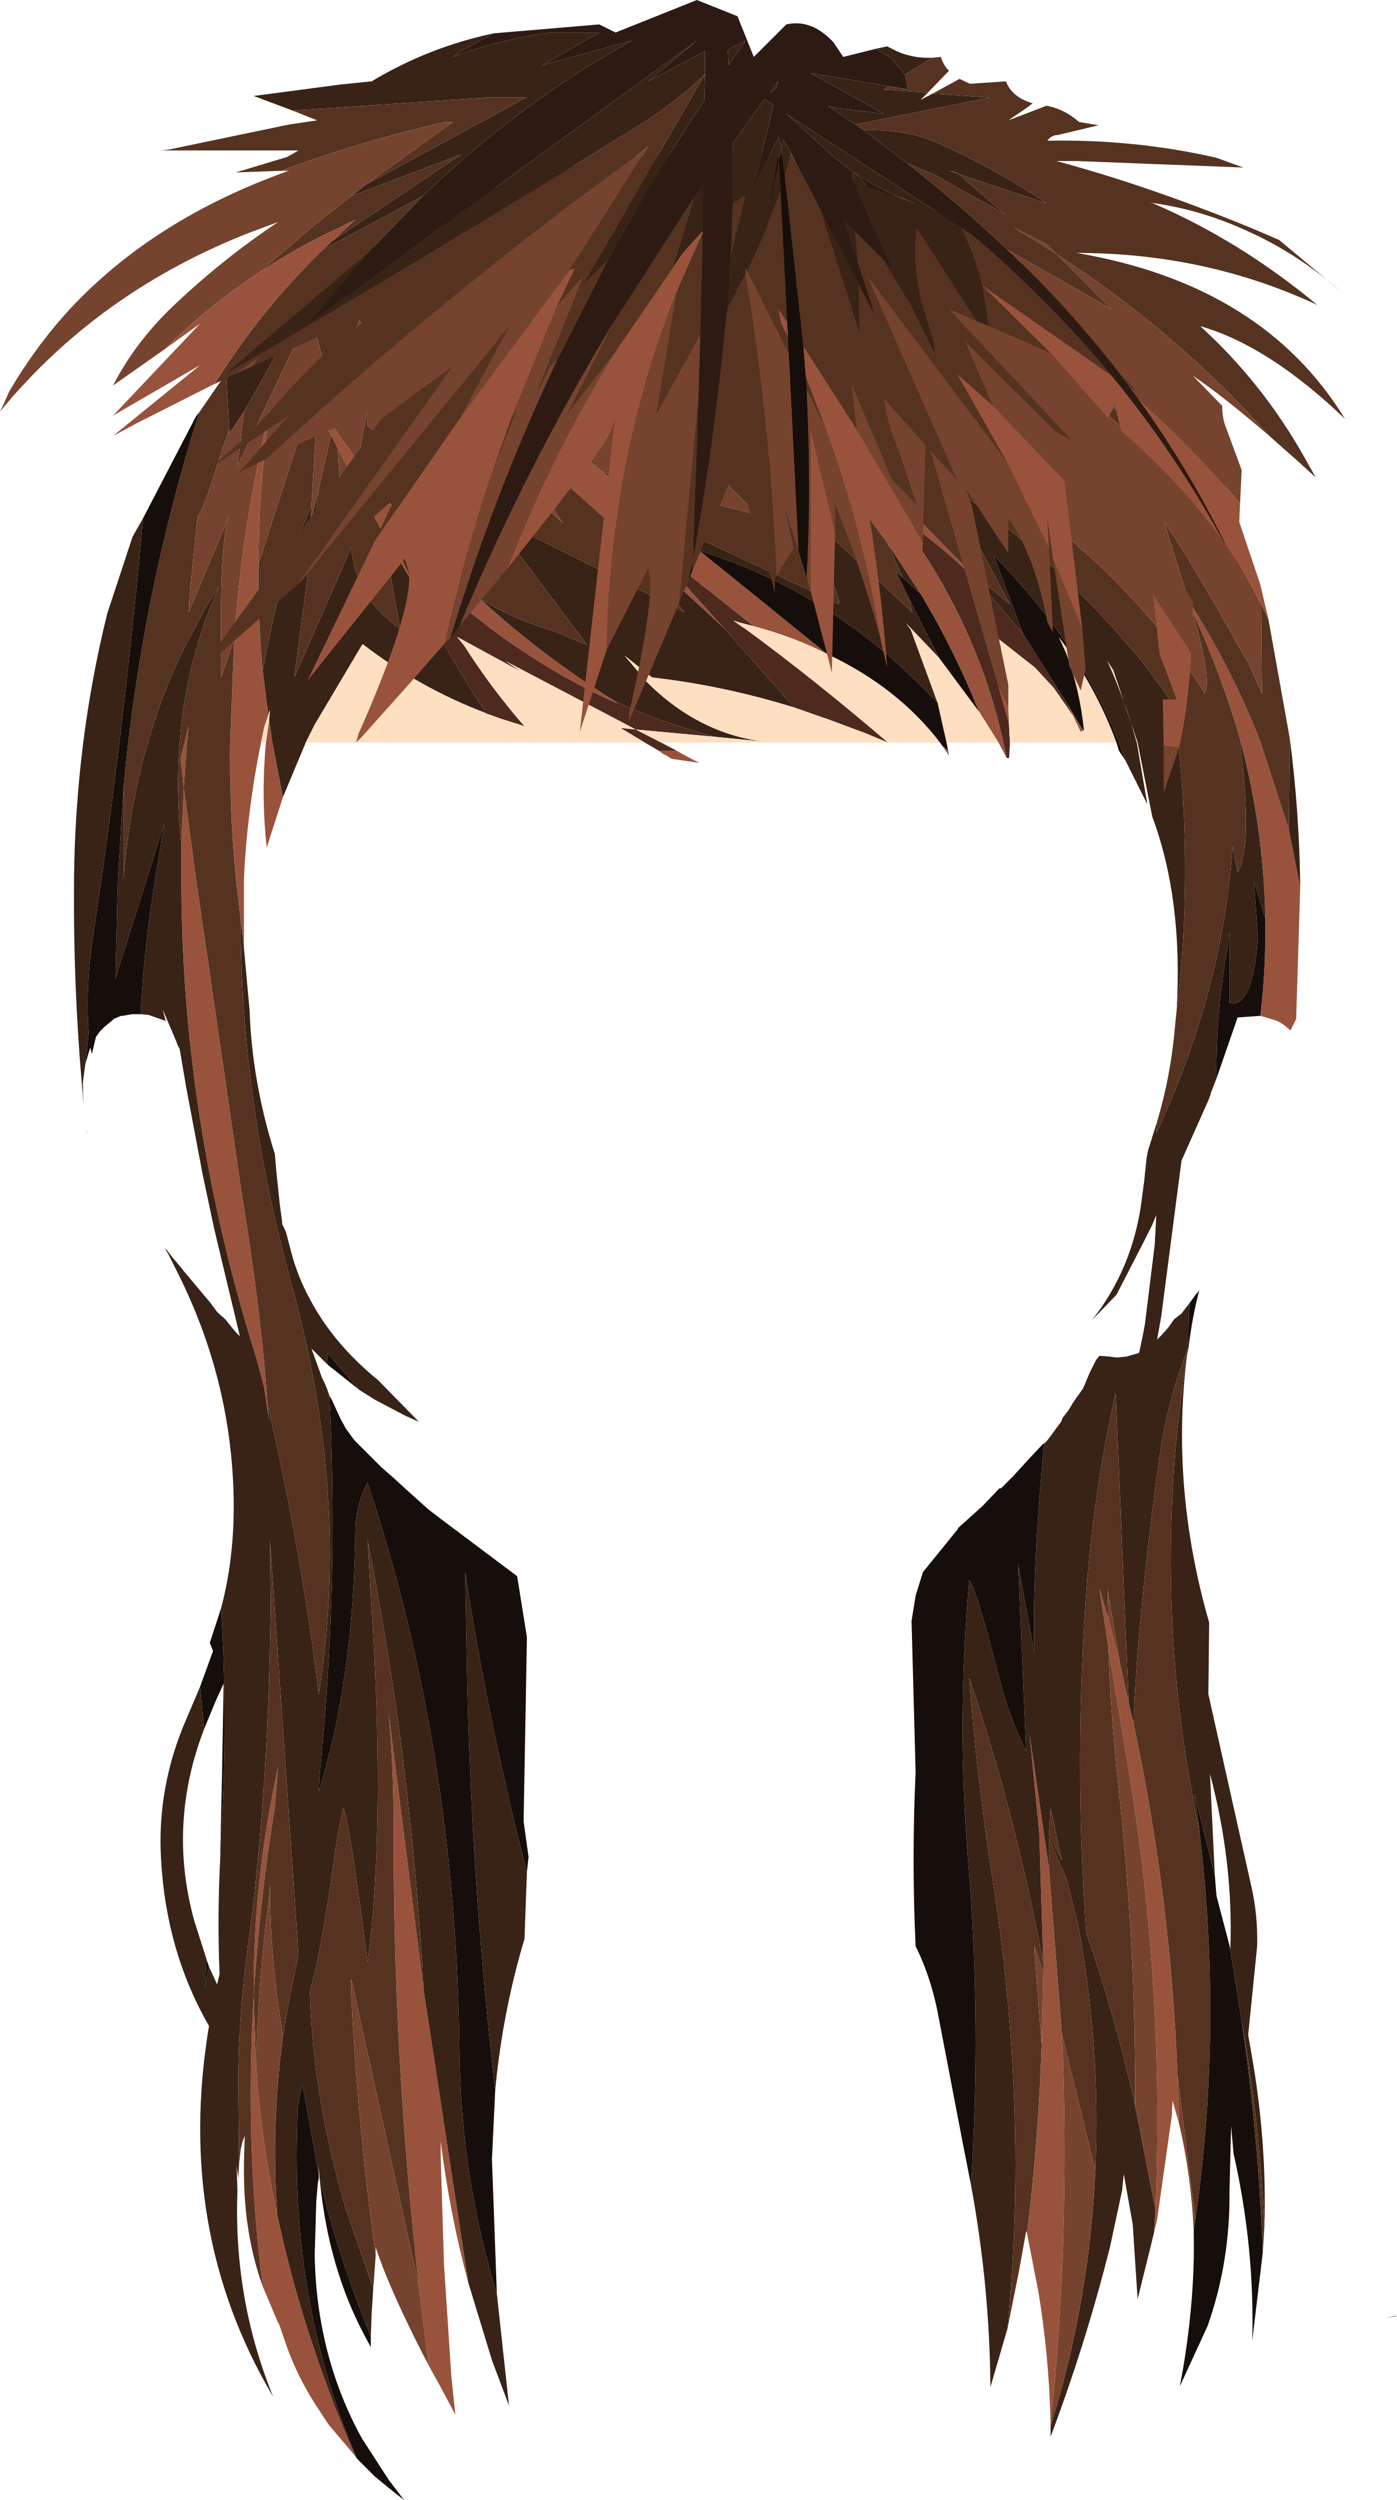
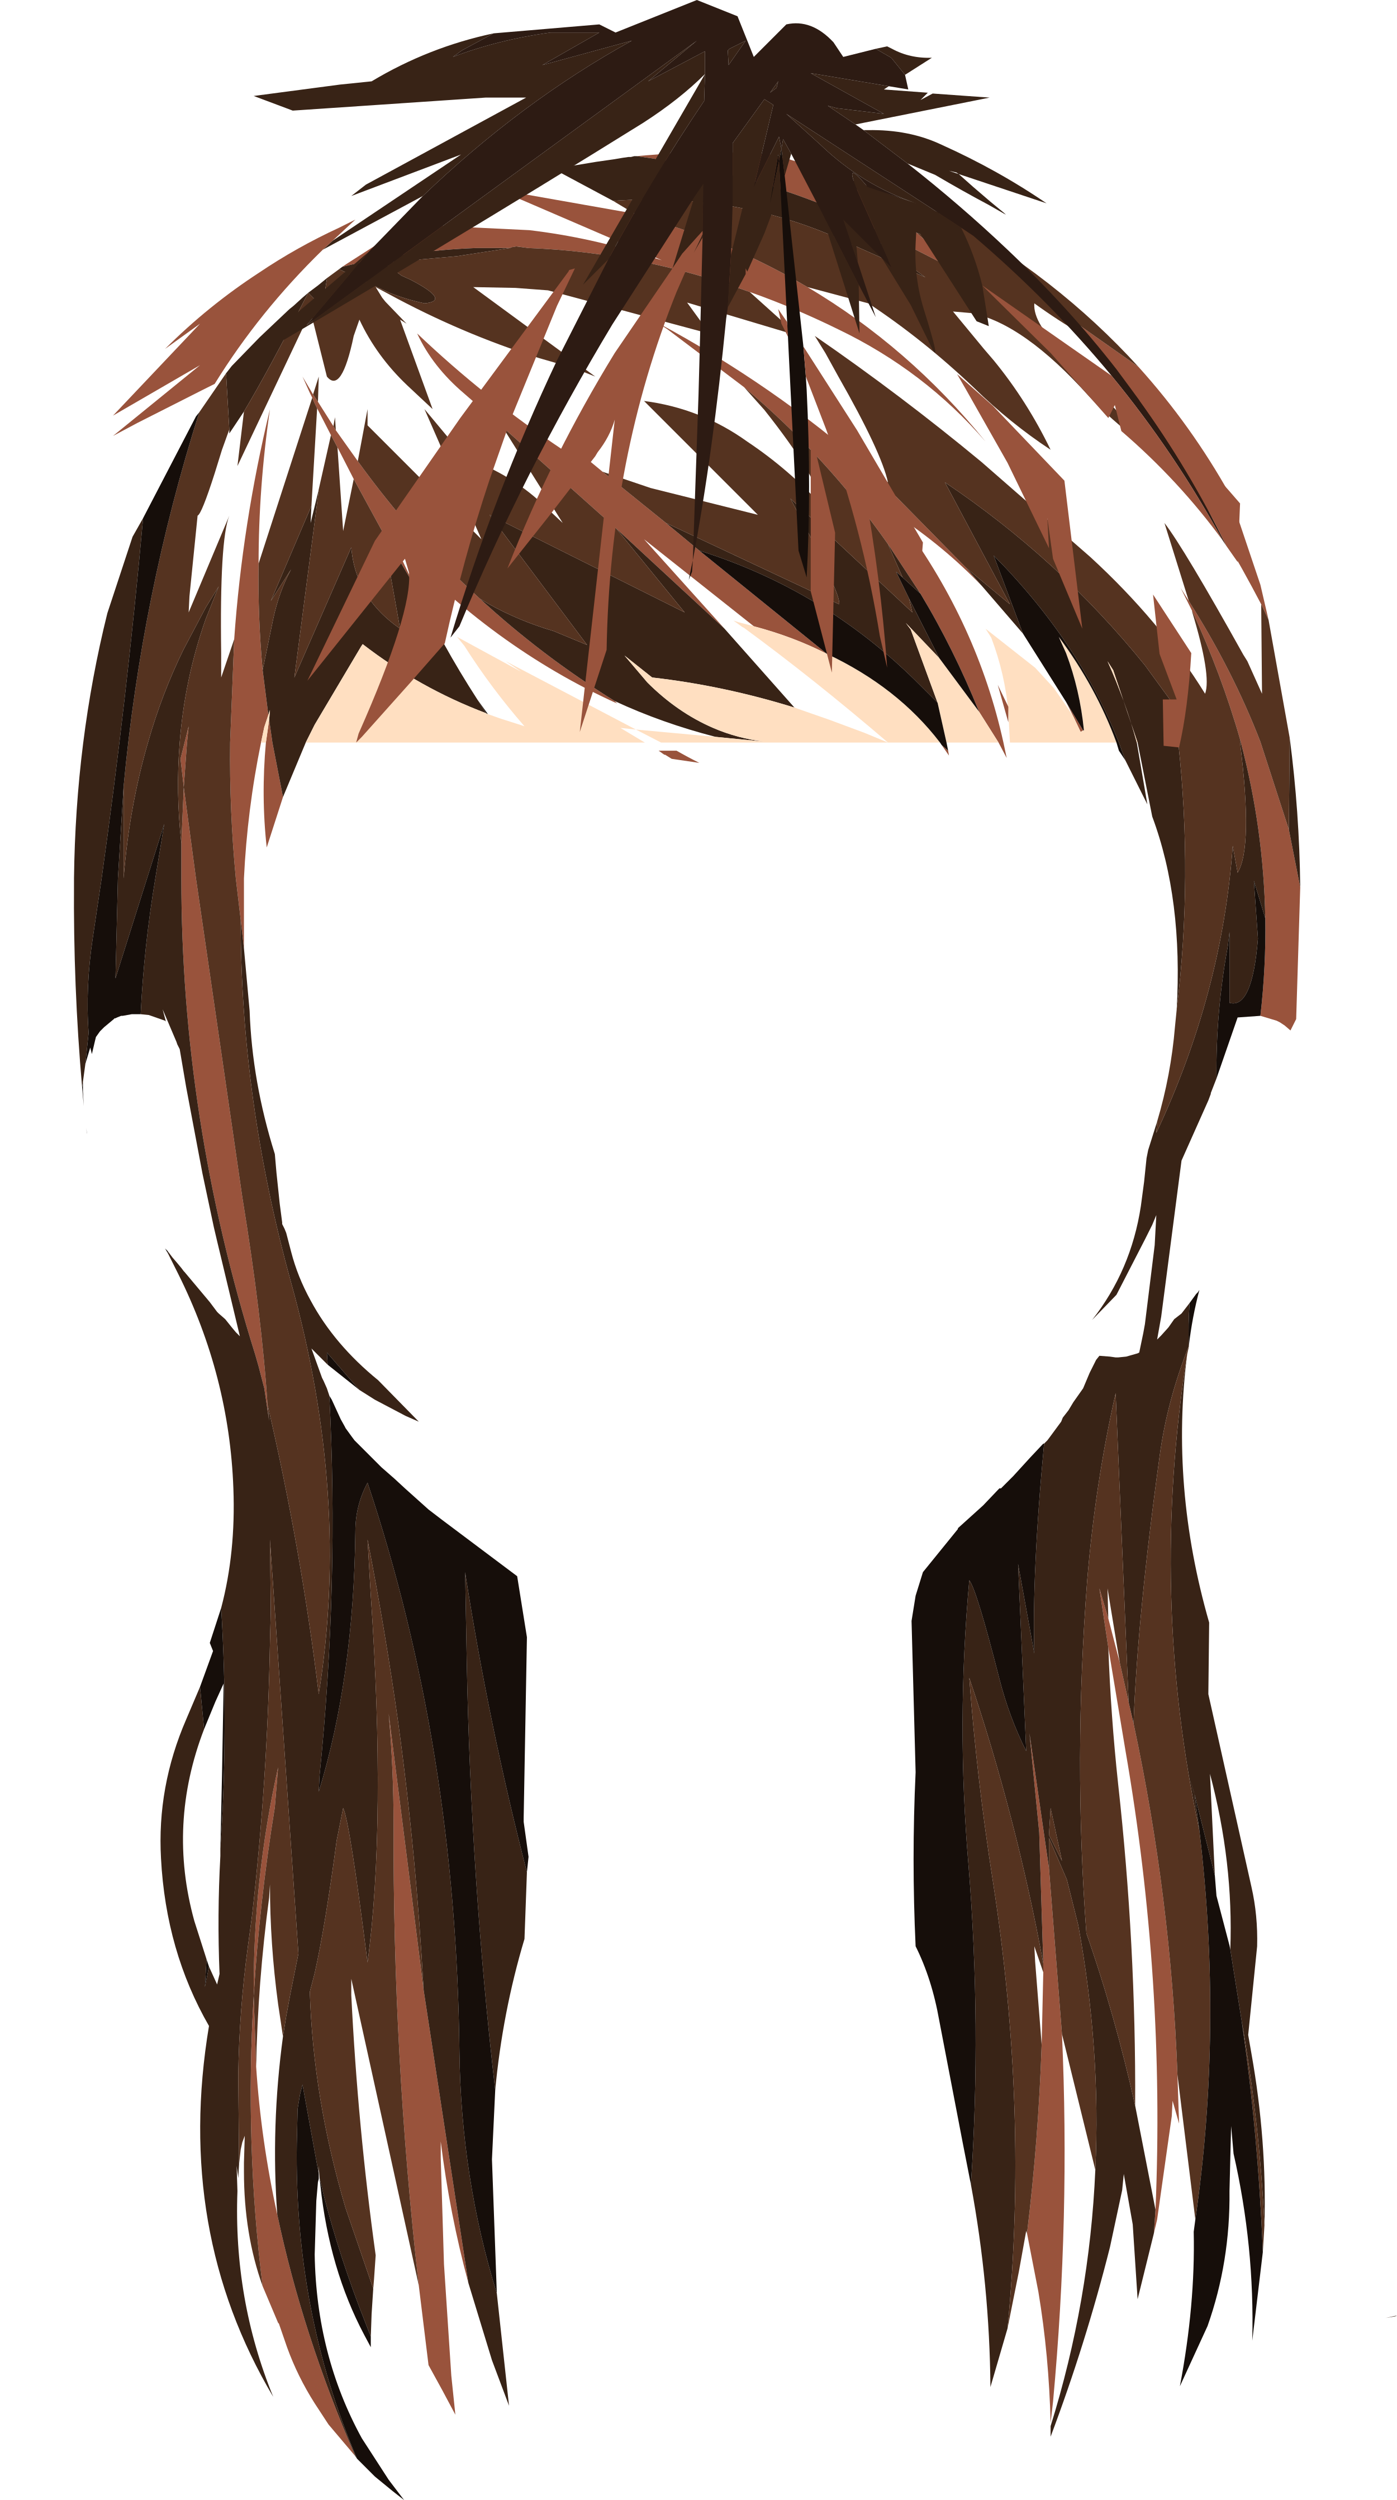
<svg xmlns="http://www.w3.org/2000/svg" height="153.7px" width="85.9px">
  <g transform="matrix(1.0, 0.0, 0.0, 1.0, 42.95, 76.85)">
    <path d="M-3.8 -67.25 L-3.25 -67.3 -1.25 -67.45 -0.95 -67.45 0.0 -67.5 0.75 -67.5 1.25 -67.5 1.3 -67.5 2.85 -67.45 2.95 -67.45 4.6 -67.35 7.9 -66.35 Q10.75 -64.65 13.4 -62.55 L16.65 -59.7 15.7 -60.3 9.25 -63.6 Q2.9 -66.35 -3.8 -67.25 M27.05 -54.3 Q30.3 -50.7 32.7 -46.4 L34.55 -40.9 35.05 -38.75 34.6 -39.7 Q30.05 -48.4 23.65 -56.2 L23.65 -56.25 22.15 -57.75 27.05 -54.3 M37.0 -22.3 L36.75 -14.2 36.4 -13.5 36.05 -13.8 35.75 -14.0 35.55 -14.1 34.55 -14.4 Q34.9 -17.45 34.85 -20.4 34.75 -25.9 33.35 -31.2 L33.3 -31.4 Q32.15 -35.4 30.35 -39.3 L30.15 -39.7 29.65 -40.7 30.15 -39.9 Q32.85 -35.65 34.55 -31.25 L36.3 -25.85 37.0 -22.3 M29.55 53.7 L29.15 52.3 29.1 53.25 28.2 59.6 28.0 60.45 28.1 59.0 Q28.7 44.85 26.25 30.75 L25.2 24.45 24.65 20.8 25.2 22.65 25.9 25.35 26.45 27.8 26.75 29.1 Q29.05 39.85 29.45 50.7 L29.55 53.7 M21.65 72.1 Q21.55 67.95 20.9 64.05 L20.2 60.45 Q20.9 54.7 21.1 48.85 L21.2 44.4 21.2 43.85 20.95 35.8 20.35 29.7 21.55 38.0 22.35 48.2 Q22.85 59.45 21.8 70.8 L21.65 72.1 M18.95 -30.25 L18.45 -31.2 17.25 -33.1 Q15.7 -36.95 13.65 -40.35 L11.65 -43.4 Q7.9 -48.75 2.8 -53.05 L-1.9 -56.6 -2.5 -57.0 Q4.65 -53.15 10.5 -48.0 L16.45 -41.95 17.45 -40.8 Q15.1 -43.25 12.15 -45.2 L12.6 -44.65 Q17.15 -38.45 18.75 -31.2 L18.95 -30.25 M15.35 -30.7 L15.4 -30.4 14.95 -31.05 15.35 -30.7 M-1.35 -30.7 Q-0.65 -30.3 0.05 -29.95 L-1.65 -30.2 -2.05 -30.45 -2.1 -30.45 -2.45 -30.7 -1.35 -30.7 M-25.55 -27.85 L-26.55 -24.75 Q-26.9 -27.9 -26.6 -31.2 L-26.4 -32.6 -26.2 -31.2 -25.55 -27.85 M-26.9 -31.2 Q-27.75 -27.05 -27.95 -22.85 L-27.95 -18.55 -28.15 -20.3 -28.45 -22.85 Q-28.85 -27.05 -28.8 -31.2 L-28.55 -37.55 Q-28.05 -44.65 -26.35 -51.7 -27.05 -46.9 -27.05 -42.2 -27.1 -38.9 -26.8 -35.65 L-26.45 -32.9 -26.7 -32.15 -26.9 -31.2 M-14.15 63.5 Q-15.3 59.25 -15.85 54.8 L-15.85 55.8 -15.65 62.35 -15.2 69.2 -14.95 71.6 -15.75 70.1 -16.6 68.55 -17.2 63.65 Q-18.8 49.5 -18.75 35.3 -18.75 31.9 -19.05 28.5 L-16.9 45.5 -14.15 63.5 M-21.1 74.15 L-22.75 72.2 -23.6 70.9 Q-24.65 69.25 -25.3 67.45 L-25.8 66.0 -25.85 65.95 -26.8 63.7 Q-27.9 54.95 -27.35 45.85 -27.4 38.75 -25.85 31.8 L-26.05 34.25 Q-27.0 40.1 -27.35 45.85 L-27.2 50.2 Q-26.9 54.75 -25.9 59.3 -24.35 66.65 -21.1 74.15 M-21.9 -60.45 L-21.6 -60.65 -18.95 -62.35 -18.75 -62.45 -18.7 -62.5 -17.95 -62.9 -17.7 -63.05 -10.4 -62.7 Q-6.6 -62.25 -2.9 -61.05 L-2.25 -60.85 -12.35 -65.2 -3.85 -63.7 -0.85 -62.7 Q3.15 -61.3 6.7 -59.2 12.95 -55.5 17.65 -49.7 13.9 -54.05 8.6 -56.6 5.85 -57.95 3.15 -58.9 -3.65 -61.35 -10.45 -61.6 L-11.2 -61.7 -11.5 -61.65 -11.6 -61.6 -13.7 -61.6 Q-17.8 -61.45 -21.9 -60.45 M-23.75 -52.4 L-23.9 -52.7 -24.35 -53.7 -23.7 -52.6 -23.6 -52.45 -23.4 -52.15 -22.45 -50.65 -22.3 -50.4 -20.95 -48.5 Q-17.6 -43.85 -13.45 -40.05 -9.65 -36.55 -5.15 -33.75 L-5.0 -33.6 Q-12.65 -37.05 -18.85 -43.7 L-18.35 -42.7 -17.5 -40.9 -19.4 -44.1 -21.2 -47.4 -22.2 -49.35 -22.6 -50.1 -23.45 -51.75 -23.6 -52.05 -23.75 -52.4 M-12.05 -50.6 L-14.4 -52.65 Q-16.35 -54.3 -17.3 -56.35 -13.15 -52.4 -8.35 -49.2 L-8.2 -49.75 -5.9 -47.85 -2.0 -44.7 0.05 -43.0 7.9 -36.65 Q5.85 -37.7 3.4 -38.35 L-3.35 -43.7 1.6 -38.2 -5.05 -44.35 -12.05 -50.6 M22.6 -33.7 L23.65 -31.95 23.5 -31.85 23.05 -32.8 22.6 -33.7 M-31.8 -25.0 L-31.65 -28.45 -31.85 -30.2 -31.35 -32.2 -31.45 -31.2 -31.65 -28.45 -30.9 -22.85 -28.05 -3.25 Q-26.85 4.1 -26.5 9.5 L-26.4 10.5 -26.7 8.5 -27.05 7.15 -27.15 6.8 -27.25 6.45 Q-31.8 -8.05 -31.8 -22.85 L-31.8 -25.0" fill="#99533c" fill-rule="evenodd" stroke="none" />
    <path d="M-3.8 -67.25 Q2.9 -66.35 9.25 -63.6 L10.0 -62.9 10.65 -62.35 12.45 -60.9 13.95 -59.8 9.25 -61.9 Q6.6 -63.15 3.85 -63.8 -0.6 -64.85 -5.25 -64.5 L-8.8 -66.4 -7.8 -66.65 -6.3 -66.9 -5.25 -67.05 -4.65 -67.15 -4.3 -67.2 -4.15 -67.2 -3.95 -67.25 -3.8 -67.25 M13.4 -62.55 Q10.75 -64.65 7.9 -66.35 L14.75 -63.8 15.0 -63.7 12.65 -63.7 16.65 -61.2 13.4 -62.55 M36.35 -31.5 Q36.95 -26.95 37.0 -22.3 L36.3 -25.85 36.35 -31.5 M31.85 -10.55 L31.5 -9.65 31.5 -9.6 31.35 -9.2 29.7 -5.5 28.45 4.1 28.2 5.5 28.3 5.4 28.4 5.3 28.45 5.25 28.9 4.75 29.25 4.25 29.7 3.9 30.2 3.25 Q30.1 4.55 30.15 5.9 28.8 9.3 28.35 12.7 27.0 22.45 26.75 29.1 L26.45 27.8 25.65 8.8 Q24.4 14.3 23.9 20.3 23.05 31.3 23.85 42.0 25.6 47.0 26.85 52.6 L28.1 59.0 28.0 60.45 27.0 64.5 26.7 59.9 26.15 56.8 26.05 57.8 25.3 61.3 Q23.8 67.25 21.65 72.95 L21.65 72.3 Q24.05 64.6 24.4 56.55 24.75 49.15 23.35 41.5 L22.65 38.7 21.55 36.15 21.55 38.0 20.35 29.7 20.95 35.8 21.2 43.85 Q19.55 34.9 16.65 26.3 17.1 32.4 18.1 38.8 20.3 52.9 19.0 66.3 L17.95 69.9 Q17.9 63.65 16.75 57.45 17.4 47.65 16.6 37.8 15.85 29.05 16.65 20.3 17.1 20.85 18.5 26.35 19.1 28.7 20.15 30.8 L19.65 19.3 20.65 24.8 Q20.5 19.85 21.25 11.9 L21.45 11.7 21.6 11.5 22.3 10.55 22.4 10.3 22.75 9.85 23.05 9.35 23.65 8.5 24.05 7.55 24.25 7.15 24.45 6.75 24.65 6.5 25.3 6.55 25.65 6.6 25.7 6.6 25.8 6.6 26.3 6.55 27.0 6.35 27.1 6.3 27.35 5.1 27.45 4.55 28.05 -0.3 28.15 -2.15 27.9 -1.55 27.45 -0.65 25.7 2.75 24.2 4.3 Q26.6 1.25 27.2 -2.7 L27.4 -4.2 27.55 -5.65 27.65 -6.15 28.2 -7.9 28.15 -7.2 Q32.2 -15.8 32.85 -24.85 L33.15 -23.2 Q34.1 -24.75 33.3 -31.2 L33.3 -31.4 33.35 -31.2 Q34.75 -25.9 34.85 -20.4 L34.15 -22.7 34.4 -19.15 Q34.05 -14.8 32.65 -15.2 L32.65 -19.55 32.55 -18.7 Q31.8 -14.6 31.85 -10.55 M30.05 6.4 Q29.0 14.55 31.4 22.9 L31.35 27.3 34.0 39.15 Q34.4 40.9 34.35 42.8 L33.8 48.25 34.0 49.4 Q34.95 54.75 34.8 59.95 34.5 53.65 33.4 47.4 L32.7 43.0 Q32.9 37.65 31.45 32.2 L31.75 38.45 30.5 33.45 30.45 33.3 30.15 32.3 30.5 33.45 30.8 35.7 Q27.7 21.2 30.05 6.4 M29.4 -14.75 Q29.8 -21.55 27.9 -26.65 L27.0 -31.2 25.5 -35.65 25.15 -36.2 Q26.25 -33.75 26.95 -31.2 L27.6 -27.4 26.25 -30.1 25.85 -31.2 Q23.4 -37.4 18.15 -42.7 L19.95 -37.9 17.45 -40.8 16.45 -41.95 19.15 -39.7 15.15 -47.2 Q22.15 -42.5 27.45 -35.95 L29.2 -33.55 29.5 -31.2 Q30.4 -22.9 29.4 -14.75 M-24.15 -31.2 L-25.55 -27.85 -26.2 -31.2 -26.4 -32.6 -26.35 -33.2 -26.45 -32.9 -26.8 -35.65 -26.15 -38.8 Q-25.8 -40.45 -25.05 -41.85 L-26.3 -39.9 -23.8 -45.75 -23.85 -44.7 -23.4 -46.55 -23.35 -46.7 -24.85 -35.2 -21.35 -43.2 Q-21.1 -40.1 -18.35 -38.2 L-19.4 -44.1 -17.5 -40.9 Q-15.8 -37.25 -13.6 -33.85 L-13.05 -33.0 Q-17.15 -34.55 -20.65 -37.25 L-20.75 -37.1 -23.6 -32.3 -24.15 -31.2 M-27.95 -18.55 L-27.6 -14.7 Q-27.45 -10.35 -26.05 -5.9 L-25.95 -4.75 -25.75 -2.85 -25.6 -1.7 -25.6 -1.6 -25.45 -1.3 -25.35 -1.05 -25.05 0.1 Q-24.65 1.65 -23.85 3.1 -22.4 5.8 -19.7 8.0 L-17.15 10.6 -17.2 10.55 -18.0 10.2 -19.9 9.2 -20.85 8.6 -22.85 6.3 -22.8 7.05 -23.8 6.05 -23.15 7.85 -23.05 8.05 -22.85 8.5 -22.7 8.95 Q-22.1 20.45 -23.3 32.3 L-23.35 33.3 Q-21.2 26.3 -21.1 17.3 -21.1 15.7 -20.35 14.3 -14.9 30.65 -14.7 49.3 -14.6 57.05 -12.4 64.15 L-11.65 71.05 -12.7 68.25 -14.15 63.5 -16.9 45.5 Q-17.35 37.25 -18.45 29.15 -19.25 23.45 -20.35 17.8 L-20.15 21.25 Q-19.2 35.2 -20.35 43.8 -21.45 35.1 -21.85 34.3 L-22.25 36.3 Q-22.95 41.55 -23.6 44.45 L-23.9 45.6 Q-23.7 52.15 -21.7 58.9 L-20.0 63.85 -20.1 65.4 -20.15 66.8 -20.85 65.0 Q-22.4 60.9 -23.3 57.05 L-23.35 56.3 -23.35 56.8 -24.35 51.3 -24.5 51.9 -24.65 52.8 -24.7 54.95 Q-24.85 65.3 -21.0 74.3 L-21.1 74.15 Q-24.35 66.65 -25.9 59.3 -26.3 53.9 -25.55 48.35 L-25.35 47.1 -25.1 45.75 -24.6 43.25 -26.35 17.8 -26.3 22.15 -26.35 24.1 Q-26.5 32.55 -27.45 40.9 L-27.7 42.75 Q-28.25 46.8 -28.3 50.75 L-28.25 56.2 -28.3 57.05 -28.4 56.3 -28.35 57.85 Q-28.6 64.5 -26.15 70.5 -32.2 60.3 -30.1 47.7 -32.75 43.1 -33.05 37.4 -33.3 33.0 -31.5 28.85 L-30.65 26.85 -30.4 29.45 Q-32.65 35.3 -31.0 41.25 L-30.25 43.6 -30.35 45.3 -30.1 44.05 -29.6 45.15 -29.45 44.5 Q-29.6 40.9 -29.4 37.25 L-29.4 36.8 Q-28.9 29.45 -29.35 22.0 -28.45 18.6 -28.6 14.65 -28.85 7.75 -32.0 1.45 L-32.6 0.25 -32.65 0.05 -32.35 0.45 -32.05 0.8 -31.8 1.1 -31.65 1.3 -31.6 1.35 -30.05 3.2 -29.75 3.6 -29.6 3.8 -29.5 3.9 -29.1 4.25 -28.7 4.75 -28.45 5.05 -28.2 5.3 -29.6 -0.55 -29.8 -1.4 -30.5 -4.7 -31.5 -10.0 -31.9 -12.35 -32.05 -12.65 -32.1 -12.8 -32.95 -14.8 -32.75 -14.05 -32.8 -14.1 -33.8 -14.45 -34.3 -14.5 Q-34.1 -18.65 -33.4 -22.85 L-32.85 -26.2 -35.85 -16.7 -35.7 -22.85 -35.35 -28.5 -35.35 -28.2 -35.35 -22.85 Q-35.0 -27.25 -33.85 -31.2 -33.0 -34.2 -31.65 -36.95 L-30.3 -39.5 -29.5 -40.8 -30.3 -38.8 Q-31.6 -35.1 -31.9 -31.2 -32.15 -28.15 -31.8 -25.0 L-31.8 -22.85 Q-31.8 -8.05 -27.25 6.45 L-27.15 6.8 -27.05 7.15 -26.7 8.5 -26.4 10.5 -26.5 9.5 Q-24.45 18.3 -23.35 27.3 -21.4 15.15 -25.05 2.0 -28.15 -9.2 -28.15 -20.3 L-27.95 -18.55 M-10.55 38.25 L-10.7 42.35 Q-12.05 46.85 -12.5 51.65 -14.0 38.6 -14.25 25.3 L-14.35 19.8 Q-12.9 29.15 -10.55 38.25 M-37.7 -11.45 L-37.85 -10.35 -37.9 -10.0 Q-38.45 -16.25 -38.4 -22.6 L-38.4 -22.85 Q-38.3 -31.3 -36.35 -39.15 L-34.8 -43.85 -34.15 -45.0 Q-35.15 -33.9 -36.7 -22.85 L-37.25 -19.15 Q-37.7 -16.15 -37.5 -13.35 L-37.7 -11.45 M-29.05 -53.9 L-28.7 -54.35 -27.0 -56.1 -26.05 -57.0 -25.15 -57.85 -24.9 -58.05 -24.35 -58.55 -24.0 -58.85 -23.6 -59.15 -23.4 -59.3 -22.85 -59.75 -22.85 -59.7 -23.0 -58.75 -23.35 -58.2 -24.0 -58.85 Q-26.45 -54.05 -27.95 -51.55 L-28.85 -50.2 -28.85 -50.45 -29.05 -53.9 M-22.1 -60.3 L-21.9 -60.45 Q-17.8 -61.45 -13.7 -61.6 L-11.6 -61.6 -14.85 -61.1 -19.35 -60.7 -18.25 -59.9 -17.7 -59.65 Q-15.2 -58.35 -16.85 -58.2 -18.0 -58.45 -19.0 -58.85 L-19.65 -59.15 -22.1 -60.3 M11.65 -43.4 L13.65 -40.35 12.55 -41.35 11.65 -43.4 M-13.45 -40.05 L-12.95 -39.75 Q-11.1 -38.7 -8.9 -38.05 L-6.85 -37.2 -12.85 -45.2 -0.85 -39.2 -5.05 -44.35 1.6 -38.2 5.9 -33.35 Q1.55 -34.7 -2.85 -35.2 L-4.55 -36.55 -3.15 -34.9 Q-1.3 -33.05 0.9 -32.1 2.4 -31.45 4.1 -31.25 L1.05 -31.55 Q-2.25 -32.4 -5.15 -33.75 -9.65 -36.55 -13.45 -40.05 M-2.0 -44.7 L8.65 -39.7 Q8.8 -40.3 5.65 -46.2 L13.15 -39.2 12.95 -40.05 14.8 -36.4 12.75 -38.55 13.05 -38.15 14.7 -33.65 13.65 -34.7 Q7.85 -40.55 0.05 -43.0 L-2.0 -44.7 M21.55 35.95 L22.35 37.55 21.65 34.3 21.55 35.95 M42.95 65.5 L42.85 65.55 42.25 65.65 42.95 65.5" fill="#382316" fill-rule="evenodd" stroke="none" />
-     <path d="M-17.7 -63.05 L-17.5 -63.15 Q-15.3 -64.35 -13.0 -65.15 L-12.05 -65.5 -8.8 -66.4 -5.25 -64.5 -4.25 -63.9 -3.85 -63.7 -12.35 -65.2 -2.25 -60.85 -2.9 -61.05 Q-6.6 -62.25 -10.4 -62.7 L-17.7 -63.05" fill="#572f22" fill-rule="evenodd" stroke="none" />
    <path d="M9.25 -63.6 L15.7 -60.3 16.65 -59.7 13.4 -62.55 16.65 -61.2 12.65 -63.7 15.0 -63.7 Q22.0 -59.85 27.05 -54.3 L22.15 -57.75 23.65 -56.25 Q22.1 -57.15 20.65 -58.2 20.55 -56.95 22.55 -55.1 L26.3 -50.95 27.15 -49.7 Q25.35 -51.05 24.0 -52.5 20.0 -56.95 16.8 -57.6 L15.65 -57.7 17.55 -55.4 18.15 -54.7 Q20.2 -52.2 21.65 -49.2 19.15 -50.85 16.95 -53.0 13.85 -55.95 10.45 -58.2 L9.7 -58.4 6.7 -59.2 Q3.15 -61.3 -0.85 -62.7 L-3.85 -63.7 -4.25 -63.9 -5.25 -64.5 Q-0.6 -64.85 3.85 -63.8 6.6 -63.15 9.25 -61.9 L13.95 -59.8 12.45 -60.9 10.65 -62.35 10.0 -62.9 9.25 -63.6 M35.05 -38.75 L36.35 -31.5 36.3 -25.85 34.55 -31.25 Q32.85 -35.65 30.15 -39.9 L28.65 -44.7 Q29.85 -43.15 33.5 -36.6 L33.75 -36.2 34.65 -34.2 34.6 -39.7 35.05 -38.75 M30.15 5.9 L30.15 5.95 30.05 6.4 Q27.7 21.2 30.8 35.7 32.25 47.85 30.55 59.6 L29.45 50.7 Q29.05 39.85 26.75 29.1 27.0 22.45 28.35 12.7 28.8 9.3 30.15 5.9 M34.8 59.95 L34.7 61.6 Q34.4 54.2 33.4 47.4 34.5 53.65 34.8 59.95 M20.2 60.45 L20.15 60.3 19.7 62.8 19.0 66.3 Q20.3 52.9 18.1 38.8 17.1 32.4 16.65 26.3 19.55 34.9 21.2 43.85 L21.2 44.4 20.65 42.8 20.7 43.75 21.1 48.85 Q20.9 54.7 20.2 60.45 M28.2 -7.9 Q29.05 -10.75 29.3 -13.75 L29.4 -14.75 Q30.4 -22.9 29.5 -31.2 L29.2 -33.55 27.45 -35.95 Q22.15 -42.5 15.15 -47.2 L19.15 -39.7 16.45 -41.95 10.5 -48.0 11.65 -47.2 Q11.25 -49.05 8.6 -53.7 L7.8 -55.15 7.15 -56.2 Q12.45 -52.55 17.4 -48.45 L24.1 -42.6 Q28.4 -38.65 31.15 -34.2 31.55 -35.3 30.35 -39.25 L30.35 -39.3 Q32.15 -35.4 33.3 -31.4 L33.3 -31.2 Q34.1 -24.75 33.15 -23.2 L32.85 -24.85 Q32.2 -15.8 28.15 -7.2 L28.2 -7.9 M-19.85 61.8 L-19.95 63.25 -20.0 63.85 -21.7 58.9 Q-23.7 52.15 -23.9 45.6 L-23.6 44.45 Q-22.95 41.55 -22.25 36.3 L-21.85 34.3 Q-21.45 35.1 -20.35 43.8 -19.2 35.2 -20.15 21.25 L-20.35 17.8 Q-19.25 23.45 -18.45 29.15 -17.35 37.25 -16.9 45.5 L-19.05 28.5 Q-18.75 31.9 -18.75 35.3 -18.8 49.5 -17.2 63.65 L-21.35 44.8 -21.35 45.8 Q-20.95 53.9 -19.85 61.8 M-26.8 63.7 Q-27.95 60.5 -27.95 56.65 L-27.95 56.1 -27.9 54.45 -28.05 54.85 -28.15 55.3 -28.25 56.2 -28.3 50.75 Q-28.25 46.8 -27.7 42.75 L-27.45 40.9 Q-26.5 32.55 -26.35 24.1 L-26.3 22.15 -26.35 17.8 -24.6 43.25 -25.1 45.75 -25.35 47.1 -25.55 48.35 -25.85 46.35 Q-26.35 42.65 -26.35 39.0 L-26.4 39.8 Q-27.1 45.05 -27.2 50.2 L-27.35 45.85 Q-27.0 40.1 -26.05 34.25 L-25.85 31.8 Q-27.4 38.75 -27.35 45.85 -27.9 54.95 -26.8 63.7 M-30.7 -51.5 L-29.05 -53.9 -28.85 -50.45 -29.3 -49.2 -29.75 -47.75 Q-30.55 -45.25 -30.8 -45.15 L-31.3 -40.2 -31.35 -39.2 -28.85 -45.15 Q-29.45 -43.65 -29.35 -36.7 L-29.35 -35.2 -28.55 -37.55 -28.8 -31.2 Q-28.85 -27.05 -28.45 -22.85 L-28.15 -20.3 Q-28.15 -9.2 -25.05 2.0 -21.4 15.15 -23.35 27.3 -24.45 18.3 -26.5 9.5 -26.85 4.1 -28.05 -3.25 L-30.9 -22.85 -31.65 -28.45 -31.45 -31.2 -31.35 -32.2 -31.85 -30.2 -31.65 -28.45 -31.8 -25.0 Q-32.15 -28.15 -31.9 -31.2 -31.6 -35.1 -30.3 -38.8 L-29.5 -40.8 -30.3 -39.5 -31.65 -36.95 Q-33.0 -34.2 -33.85 -31.2 -35.0 -27.25 -35.35 -22.85 L-35.35 -28.2 -35.35 -28.5 Q-34.25 -40.3 -30.7 -51.5 M-22.85 -59.75 L-22.1 -60.3 -19.65 -59.15 -19.0 -58.85 Q-18.0 -58.45 -16.85 -58.2 -15.2 -58.35 -17.7 -59.65 L-18.25 -59.9 -19.35 -60.7 -14.85 -61.1 -11.6 -61.6 -11.5 -61.65 -11.2 -61.7 -10.45 -61.6 Q-3.65 -61.35 3.15 -58.9 L6.15 -56.2 -0.7 -58.25 0.5 -56.6 1.15 -56.2 0.6 -56.35 0.65 -56.2 0.25 -56.45 -9.25 -59.0 -11.25 -59.15 -13.85 -59.2 -6.35 -53.7 -7.35 -54.1 -7.35 -54.2 -7.6 -54.2 -9.85 -54.85 Q-14.6 -56.35 -19.1 -58.8 L-19.85 -59.2 -19.45 -58.55 -19.25 -58.3 -17.95 -56.95 -18.35 -57.2 -16.35 -51.7 -17.9 -53.15 Q-19.8 -54.95 -20.85 -57.2 L-21.2 -56.2 Q-21.95 -52.6 -22.85 -53.7 L-23.85 -57.7 -28.35 -48.2 -27.95 -51.55 Q-26.45 -54.05 -24.0 -58.85 L-23.35 -58.2 -23.0 -58.75 -22.85 -59.7 -22.85 -59.75 M-27.05 -42.2 L-23.75 -52.4 -23.6 -52.05 -23.45 -51.75 -23.8 -45.75 -26.3 -39.9 -25.05 -41.85 Q-25.8 -40.45 -26.15 -38.8 L-26.8 -35.65 Q-27.1 -38.9 -27.05 -42.2 M-23.7 -52.6 L-23.35 -53.7 -23.4 -52.15 -23.6 -52.45 -23.7 -52.6 M-22.45 -50.65 L-22.35 -51.2 -22.3 -50.4 -22.45 -50.65 M-20.95 -48.5 L-20.35 -51.7 -20.35 -50.7 -13.35 -43.7 -16.85 -51.7 -14.35 -48.7 Q-11.85 -47.85 -9.9 -46.15 L-8.35 -44.7 -12.05 -50.6 -5.05 -44.35 -0.85 -39.2 -12.85 -45.2 -6.85 -37.2 -8.9 -38.05 Q-11.1 -38.7 -12.95 -39.75 L-13.45 -40.05 Q-17.6 -43.85 -20.95 -48.5 M-5.9 -47.85 L-2.95 -46.85 3.65 -45.2 -3.35 -52.2 Q0.15 -51.75 3.0 -49.7 5.55 -48.0 7.65 -45.7 7.3 -47.55 4.05 -51.65 L2.8 -53.05 Q7.9 -48.75 11.65 -43.4 L12.55 -41.35 12.15 -41.7 12.95 -40.05 13.15 -39.2 5.65 -46.2 Q8.8 -40.3 8.65 -39.7 L-2.0 -44.7 -5.9 -47.85 M-22.6 -50.1 L-22.2 -49.35 -21.85 -44.2 -21.2 -47.4 -19.4 -44.1 -18.35 -38.2 Q-21.1 -40.1 -21.35 -43.2 L-24.85 -35.2 -23.35 -46.7 -23.4 -46.55 -22.6 -50.1 M26.85 52.6 Q25.6 47.0 23.85 42.0 23.05 31.3 23.9 20.3 24.4 14.3 25.65 8.8 L26.45 27.8 25.9 25.35 25.15 20.8 25.2 22.65 24.65 20.8 25.2 24.45 Q25.35 28.6 25.8 32.8 26.9 42.7 26.85 52.6 M21.55 38.0 L21.55 36.15 22.65 38.7 23.35 41.5 Q24.75 49.15 24.4 56.55 L22.35 48.2 21.55 38.0 M21.55 35.95 L21.65 34.3 22.35 37.55 21.55 35.95" fill="#553320" fill-rule="evenodd" stroke="none" />
-     <path d="M30.45 60.35 Q30.3 56.9 29.55 53.7 L29.45 50.7 30.55 59.6 30.45 60.35 M21.65 72.3 L21.65 72.1 21.8 70.8 Q22.85 59.45 22.35 48.2 L24.4 56.55 Q24.05 64.6 21.65 72.3 M-16.6 68.55 Q-18.95 64.05 -19.85 61.3 L-19.85 61.8 Q-20.95 53.9 -21.35 45.8 L-21.35 44.8 -17.2 63.65 -16.6 68.55 M10.5 -48.0 Q4.65 -53.15 -2.5 -57.0 L-1.9 -56.6 2.8 -53.05 4.05 -51.65 Q7.3 -47.55 7.65 -45.7 5.55 -48.0 3.0 -49.7 0.15 -51.75 -3.35 -52.2 L3.65 -45.2 -2.95 -46.85 -5.9 -47.85 -8.2 -49.75 -8.35 -49.2 Q-13.15 -52.4 -17.3 -56.35 -16.35 -54.3 -14.4 -52.65 L-12.05 -50.6 -8.35 -44.7 -9.9 -46.15 Q-11.85 -47.85 -14.35 -48.7 L-16.85 -51.7 -13.35 -43.7 -20.35 -50.7 -20.35 -51.7 -20.95 -48.5 -22.3 -50.4 -22.35 -51.2 -22.45 -50.65 -23.4 -52.15 -23.35 -53.7 -23.7 -52.6 -24.35 -53.7 -23.9 -52.7 -23.75 -52.4 -27.05 -42.2 Q-27.05 -46.9 -26.35 -51.7 -28.05 -44.65 -28.55 -37.55 L-29.35 -35.2 -29.35 -36.7 Q-29.45 -43.65 -28.85 -45.15 L-31.35 -39.2 -31.3 -40.2 -30.8 -45.15 Q-30.55 -45.25 -29.75 -47.75 L-29.3 -49.2 -28.85 -50.45 -28.85 -50.2 -27.95 -51.55 -28.35 -48.2 -23.85 -57.7 -22.85 -53.7 Q-21.95 -52.6 -21.2 -56.2 L-20.85 -57.2 Q-19.8 -54.95 -17.9 -53.15 L-16.35 -51.7 -18.35 -57.2 -17.95 -56.95 -19.25 -58.3 -19.45 -58.55 -19.85 -59.2 -19.1 -58.8 Q-14.6 -56.35 -9.85 -54.85 L-7.6 -54.2 -7.35 -54.2 -7.35 -54.1 -6.35 -53.7 -13.85 -59.2 -11.25 -59.15 -9.25 -59.0 0.25 -56.45 0.65 -56.2 0.6 -56.35 1.15 -56.2 0.5 -56.6 -0.7 -58.25 6.15 -56.2 3.15 -58.9 Q5.85 -57.95 8.6 -56.6 13.9 -54.05 17.65 -49.7 12.95 -55.5 6.7 -59.2 L9.7 -58.4 10.45 -58.2 Q13.85 -55.95 16.95 -53.0 19.15 -50.85 21.65 -49.2 20.2 -52.2 18.15 -54.7 L17.55 -55.4 15.65 -57.7 16.8 -57.6 Q20.0 -56.95 24.0 -52.5 25.35 -51.05 27.15 -49.7 L26.3 -50.95 22.55 -55.1 Q20.55 -56.95 20.65 -58.2 22.1 -57.15 23.65 -56.25 L23.65 -56.2 Q30.05 -48.4 34.6 -39.7 L34.65 -34.2 33.75 -36.2 33.5 -36.6 Q29.85 -43.15 28.65 -44.7 L30.15 -39.9 29.65 -40.7 30.15 -39.7 30.35 -39.3 30.35 -39.25 Q31.55 -35.3 31.15 -34.2 28.4 -38.65 24.1 -42.6 L17.4 -48.45 Q12.45 -52.55 7.15 -56.2 L7.8 -55.15 8.6 -53.7 Q11.25 -49.05 11.65 -47.2 L10.5 -48.0 M-22.6 -50.1 L-23.4 -46.55 -23.85 -44.7 -23.8 -45.75 -23.45 -51.75 -22.6 -50.1 M-21.2 -47.4 L-21.85 -44.2 -22.2 -49.35 -21.2 -47.4 M26.85 52.6 Q26.9 42.7 25.8 32.8 25.35 28.6 25.2 24.45 L26.25 30.75 Q28.7 44.85 28.1 59.0 L26.85 52.6 M25.2 22.65 L25.15 20.8 25.9 25.35 25.2 22.65 M-27.2 50.2 Q-27.1 45.05 -26.4 39.8 L-26.35 39.0 Q-26.35 42.65 -25.85 46.35 L-25.55 48.35 Q-26.3 53.9 -25.9 59.3 -26.9 54.75 -27.2 50.2 M21.1 48.85 L20.7 43.75 20.65 42.8 21.2 44.4 21.1 48.85" fill="#76432e" fill-rule="evenodd" stroke="none" />
-     <path d="M19.15 -31.2 L19.1 -30.25 18.95 -30.25 18.75 -31.2 Q17.15 -38.45 12.6 -44.65 L12.15 -45.2 Q15.1 -43.25 17.45 -40.8 L19.95 -37.9 22.6 -33.7 23.05 -32.8 22.65 -33.4 21.85 -34.55 20.7 -35.8 17.65 -38.2 18.0 -37.65 Q18.85 -35.4 19.05 -33.1 L19.15 -31.2 M-2.3 -31.2 L-1.35 -30.7 -2.45 -30.7 -3.3 -31.2 -4.8 -32.1 -3.85 -32.0 -11.85 -36.2 -10.9 -35.55 -14.85 -37.7 -14.4 -37.15 Q-12.75 -34.55 -10.7 -32.2 L-11.0 -32.3 -12.1 -32.65 -12.25 -32.7 -12.95 -32.95 -13.6 -33.85 Q-15.8 -37.25 -17.5 -40.9 L-18.35 -42.7 -18.85 -43.7 Q-12.65 -37.05 -5.0 -33.6 L-5.15 -33.75 Q-2.25 -32.4 1.05 -31.55 L-3.85 -32.0 -2.3 -31.2 M3.4 -38.35 L2.45 -38.6 2.15 -38.7 2.7 -38.3 2.8 -38.25 Q7.1 -35.1 11.65 -31.2 L10.2 -31.8 8.05 -32.6 6.9 -33.0 5.9 -33.35 1.6 -38.2 -3.35 -43.7 3.4 -38.35" fill="#4d291e" fill-rule="evenodd" stroke="none" />
    <path d="M27.0 -31.2 L26.95 -31.2 Q26.25 -33.75 25.15 -36.2 L25.5 -35.65 27.0 -31.2 M25.7 -31.2 L19.15 -31.2 19.05 -33.1 Q18.85 -35.4 18.0 -37.65 L17.65 -38.2 20.7 -35.8 21.85 -34.55 22.65 -33.4 23.05 -32.8 23.5 -31.85 23.65 -31.95 23.7 -31.95 Q23.45 -34.45 22.6 -36.7 L22.15 -37.7 Q24.45 -34.6 25.7 -31.2 M18.45 -31.2 L15.25 -31.2 14.7 -33.65 13.05 -38.15 12.75 -38.55 14.8 -36.4 17.25 -33.1 18.45 -31.2 M14.85 -31.2 L11.65 -31.2 -2.3 -31.2 -3.85 -32.0 1.05 -31.55 4.1 -31.25 Q2.4 -31.45 0.9 -32.1 -1.3 -33.05 -3.15 -34.9 L-4.55 -36.55 -2.85 -35.2 Q1.55 -34.7 5.9 -33.35 L6.9 -33.0 8.05 -32.6 10.2 -31.8 11.65 -31.2 Q7.1 -35.1 2.8 -38.25 L2.7 -38.3 2.15 -38.7 2.45 -38.6 3.4 -38.35 Q5.85 -37.7 7.9 -36.65 12.25 -34.6 14.85 -31.2 M-3.3 -31.2 L-24.15 -31.2 -23.6 -32.3 -20.75 -37.1 -20.65 -37.25 Q-17.15 -34.55 -13.05 -33.0 L-12.95 -32.95 -12.25 -32.7 -12.1 -32.65 -11.0 -32.3 -10.7 -32.2 Q-12.75 -34.55 -14.4 -37.15 L-14.85 -37.7 -10.9 -35.55 -11.85 -36.2 -3.85 -32.0 -4.8 -32.1 -3.3 -31.2 M-26.6 -31.2 L-26.9 -31.2 -26.7 -32.15 -26.45 -32.9 -26.35 -33.2 -26.4 -32.6 -26.6 -31.2" fill="#ffdfc1" fill-rule="evenodd" stroke="none" />
    <path d="M34.55 -14.4 L33.15 -14.3 31.85 -10.55 Q31.8 -14.6 32.55 -18.7 L32.65 -19.55 32.65 -15.2 Q34.05 -14.8 34.4 -19.15 L34.15 -22.7 34.85 -20.4 Q34.9 -17.45 34.55 -14.4 M30.2 3.25 L30.6 2.7 30.7 2.6 30.8 2.45 Q30.35 4.15 30.15 5.9 30.1 4.55 30.2 3.25 M34.7 61.6 L34.05 67.05 Q34.2 61.25 32.9 55.55 L32.75 53.85 32.65 57.85 Q32.7 62.2 31.3 66.15 L29.6 69.85 Q30.55 64.85 30.45 60.35 L30.55 59.6 Q32.25 47.85 30.8 35.7 L30.5 33.45 30.15 32.3 30.45 33.3 30.5 33.45 31.75 38.45 31.85 39.7 32.65 42.75 32.7 43.0 33.4 47.4 Q34.4 54.2 34.7 61.6 M16.75 57.45 L16.25 54.9 14.8 47.35 Q14.35 44.8 13.35 42.8 13.1 37.45 13.35 32.1 L13.1 22.8 13.35 21.25 13.8 19.8 15.95 17.15 15.95 17.1 17.5 15.7 18.5 14.65 18.6 14.65 19.1 14.15 19.35 13.9 20.4 12.75 21.2 11.9 21.25 11.9 Q20.5 19.85 20.65 24.8 L19.65 19.3 20.15 30.8 Q19.1 28.7 18.5 26.35 17.1 20.85 16.65 20.3 15.85 29.05 16.6 37.8 17.4 47.65 16.75 57.45 M26.25 -30.1 L25.85 -30.7 25.7 -31.2 Q24.45 -34.6 22.15 -37.7 L22.6 -36.7 Q23.45 -34.45 23.7 -31.95 L23.65 -31.95 22.6 -33.7 19.95 -37.9 18.15 -42.7 Q23.4 -37.4 25.85 -31.2 L26.25 -30.1 M15.25 -31.2 L15.35 -30.7 14.95 -31.05 14.85 -31.2 Q12.25 -34.6 7.9 -36.65 L0.05 -43.0 Q7.85 -40.55 13.65 -34.7 L14.7 -33.65 15.25 -31.2 M-20.85 8.6 L-22.8 7.05 -22.85 6.3 -20.85 8.6 M-22.7 8.95 L-22.55 9.2 -22.0 10.4 -21.75 10.85 -21.7 10.95 -21.3 11.5 -21.15 11.7 -19.5 13.35 -18.7 14.05 -18.05 14.65 -16.6 15.95 -15.75 16.6 -11.15 20.05 -10.55 23.8 -10.75 34.9 -10.75 35.15 -10.45 37.3 -10.55 38.25 Q-12.9 29.15 -14.35 19.8 L-14.25 25.3 Q-14.0 38.6 -12.5 51.65 L-12.7 55.9 -12.4 64.15 Q-14.6 57.05 -14.7 49.3 -14.9 30.65 -20.35 14.3 -21.1 15.7 -21.1 17.3 -21.2 26.3 -23.35 33.3 L-23.3 32.3 Q-22.1 20.45 -22.7 8.95 M-20.15 66.8 L-20.15 67.45 -20.55 66.7 Q-22.7 62.65 -23.25 57.5 L-23.3 57.05 Q-22.4 60.9 -20.85 65.0 L-20.15 66.8 M-23.35 56.8 L-23.35 57.1 -23.4 57.3 -23.5 58.45 -23.6 61.75 Q-23.5 67.95 -20.7 73.05 L-19.05 75.6 -18.1 76.85 -18.8 76.3 -19.9 75.4 -21.0 74.3 Q-24.85 65.3 -24.7 54.95 L-24.65 52.8 -24.5 51.9 -24.35 51.3 -23.35 56.8 M-30.65 26.85 L-29.85 24.65 -30.05 24.15 -29.35 22.0 Q-28.9 29.45 -29.4 36.8 L-29.3 32.3 -29.2 26.65 -29.7 27.75 -30.4 29.45 -30.65 26.85 M-32.6 0.25 L-32.8 -0.1 -32.65 0.05 -32.6 0.25 M-34.3 -14.5 L-34.4 -14.5 -34.8 -14.5 -34.85 -14.5 -35.4 -14.4 -35.5 -14.4 -35.75 -14.3 -35.85 -14.25 -35.9 -14.25 -35.95 -14.2 -36.55 -13.7 -36.8 -13.45 -37.05 -13.1 -37.1 -12.9 -37.3 -12.05 -37.4 -12.45 -37.7 -11.45 -37.5 -13.35 Q-37.7 -16.15 -37.25 -19.15 L-36.7 -22.85 Q-35.15 -33.9 -34.15 -45.0 L-30.9 -51.25 -30.7 -51.5 Q-34.25 -40.3 -35.35 -28.5 L-35.7 -22.85 -35.85 -16.7 -32.85 -26.2 -33.4 -22.85 Q-34.1 -18.65 -34.3 -14.5 M-37.85 -10.35 L-37.85 -9.75 -37.8 -8.85 -37.9 -10.0 -37.85 -10.35 M13.65 -40.35 Q15.7 -36.95 17.25 -33.1 L14.8 -36.4 12.95 -40.05 12.15 -41.7 12.55 -41.35 13.65 -40.35 M-12.95 -32.95 L-13.05 -33.0 -13.6 -33.85 -12.95 -32.95 M-37.6 -7.15 L-37.6 -7.2 -37.65 -7.5 -37.6 -7.15 M-30.25 43.6 L-30.1 44.05 -30.35 45.3 -30.25 43.6" fill="#160e0a" fill-rule="evenodd" stroke="none" />
    <path d="M10.9 -73.85 L11.6 -74.0 11.9 -73.85 Q13.0 -73.25 14.35 -73.3 L12.7 -72.25 11.85 -73.3 10.9 -73.85 M14.1 -71.15 L13.65 -70.7 14.4 -71.1 17.9 -70.85 9.65 -69.2 7.95 -70.35 8.5 -70.2 11.4 -69.85 6.9 -72.35 11.7 -71.55 11.4 -71.35 14.1 -71.15 M-24.95 -70.05 L-27.35 -70.95 -22.05 -71.65 -20.1 -71.85 Q-16.6 -73.95 -12.6 -74.8 L-14.55 -73.75 -15.1 -73.35 Q-12.35 -74.4 -9.1 -74.85 L-6.1 -74.85 -9.6 -72.85 -4.1 -74.35 Q-10.9 -70.6 -16.95 -64.8 L-23.1 -61.5 -22.5 -62.05 -14.6 -67.35 -21.35 -64.8 -20.45 -65.5 -10.6 -70.85 -13.1 -70.85 -24.95 -70.05 M4.8 -71.45 L4.4 -71.15 4.9 -71.85 4.8 -71.45 M2.1 -64.35 L2.1 -68.05 4.05 -70.75 Q4.3 -70.6 4.6 -70.4 L3.4 -65.35 4.95 -68.45 5.1 -67.7 5.2 -68.3 5.7 -67.4 5.3 -66.05 5.1 -67.7 4.95 -66.95 4.9 -67.35 4.4 -64.35 4.95 -66.95 5.05 -65.15 4.05 -62.5 3.0 -60.15 2.9 -60.35 2.9 -60.0 1.8 -57.95 2.0 -61.2 2.9 -64.85 2.1 -64.35 M7.5 -63.95 L9.85 -59.35 9.9 -56.35 7.5 -63.95 M9.8 -60.7 L8.9 -63.35 9.6 -62.65 9.7 -61.85 9.8 -60.7 M11.3 -60.95 L11.9 -60.35 9.9 -64.85 Q8.8 -67.3 10.4 -65.35 L12.95 -64.5 13.4 -64.35 Q10.1 -65.45 7.5 -67.95 L5.4 -69.85 16.15 -62.85 Q17.0 -61.15 17.45 -59.3 L17.85 -56.8 17.1 -57.1 13.4 -62.85 13.35 -61.85 Q13.25 -59.8 13.85 -57.85 14.9 -54.5 14.4 -55.35 L13.05 -58.1 11.3 -60.95 M12.85 -66.8 L10.15 -68.85 10.4 -68.85 Q12.95 -68.9 14.95 -67.95 18.4 -66.4 21.4 -64.35 L16.0 -66.15 15.85 -66.25 15.4 -66.35 16.0 -66.15 16.9 -65.35 17.95 -64.45 18.8 -63.75 18.9 -63.65 17.85 -64.25 Q16.25 -65.1 14.55 -66.1 L12.85 -66.8 M0.4 -72.3 L0.35 -70.65 Q-2.85 -65.9 -5.55 -60.9 L-7.1 -59.35 0.4 -72.3 Q-1.15 -70.75 -3.4 -69.3 -16.1 -61.4 -29.1 -53.85 L-20.3 -61.35 -24.1 -56.85 -0.1 -74.35 -3.1 -71.85 0.4 -73.7 0.4 -72.3 M1.9 -73.85 L2.9 -74.35 1.85 -72.85 1.8 -73.75 1.9 -73.85 M-0.25 -64.75 L0.3 -65.55 0.25 -62.65 -1.0 -61.25 -1.6 -60.35 -0.25 -64.75 M0.25 -62.45 L0.25 -62.25 -0.3 -61.3 0.25 -62.45 M17.45 -59.3 L17.4 -59.35 17.45 -59.3" fill="#382316" fill-rule="evenodd" stroke="none" />
    <path d="M32.45 -43.3 L32.25 -43.6 Q29.3 -49.0 25.4 -53.75 21.6 -58.35 16.9 -62.35 L16.15 -62.85 5.4 -69.85 7.5 -67.95 Q10.1 -65.45 13.4 -64.35 L12.95 -64.5 10.4 -65.35 Q8.8 -67.3 9.9 -64.85 L11.9 -60.35 11.3 -60.95 9.6 -62.65 8.9 -63.35 9.8 -60.7 10.9 -57.35 9.85 -59.35 7.5 -63.95 5.7 -67.4 5.2 -68.3 5.1 -67.7 4.95 -68.45 3.4 -65.35 4.6 -70.4 Q4.3 -70.6 4.05 -70.75 L2.1 -68.05 2.1 -64.35 2.0 -61.2 1.8 -57.95 1.7 -57.25 Q0.9 -49.05 -0.35 -42.4 L0.0 -52.55 0.1 -56.25 0.25 -62.25 0.25 -62.45 0.25 -62.65 0.3 -65.55 -0.25 -64.75 -5.3 -56.9 Q-10.8 -47.75 -14.7 -38.35 L-15.25 -37.65 Q-12.6 -46.45 -8.7 -54.7 L-5.55 -60.9 Q-2.85 -65.9 0.35 -70.65 L0.4 -72.3 0.4 -73.7 -3.1 -71.85 -0.1 -74.35 -24.1 -56.85 -20.3 -61.35 -16.95 -64.8 Q-10.9 -70.6 -4.1 -74.35 L-9.6 -72.85 -6.1 -74.85 -9.1 -74.85 Q-12.35 -74.4 -15.1 -73.35 L-14.55 -73.75 -12.6 -74.8 -6.1 -75.35 -5.1 -74.85 -0.1 -76.85 2.4 -75.85 3.4 -73.35 5.4 -75.35 Q6.95 -75.7 8.3 -74.25 L8.9 -73.35 10.9 -73.85 11.85 -73.3 12.7 -72.25 12.9 -71.35 11.7 -71.55 6.9 -72.35 11.4 -69.85 8.5 -70.2 7.95 -70.35 9.65 -69.2 10.15 -68.85 12.85 -66.8 Q16.1 -64.25 19.0 -61.5 22.7 -58.0 25.7 -54.15 L26.55 -53.0 27.1 -52.25 Q30.2 -47.95 32.45 -43.3 M4.8 -71.45 L4.9 -71.85 4.4 -71.15 4.8 -71.45 M1.9 -73.85 L1.8 -73.75 1.85 -72.85 2.9 -74.35 1.9 -73.85" fill="#2d1b13" fill-rule="evenodd" stroke="none" />
-     <path d="M14.35 -73.3 L14.9 -73.35 Q15.05 -72.85 15.4 -72.5 L14.1 -71.15 11.4 -71.35 11.7 -71.55 12.9 -71.35 12.7 -72.25 14.35 -73.3 M14.4 -71.1 L16.05 -72.0 16.7 -71.7 18.9 -71.85 Q19.3 -70.85 20.55 -70.5 L20.15 -70.2 19.05 -69.45 21.4 -70.35 Q22.5 -70.15 23.4 -69.35 L24.6 -69.15 22.1 -68.55 Q21.7 -68.55 21.45 -68.2 26.85 -68.3 31.85 -67.15 L33.5 -66.55 23.25 -66.95 22.0 -66.95 Q27.6 -65.45 33.95 -62.85 L35.7 -62.1 39.6 -58.85 Q36.85 -61.25 33.85 -62.6 30.85 -64.0 27.7 -64.4 L27.95 -64.35 Q33.3 -62.05 38.05 -58.1 31.2 -61.3 23.25 -61.3 34.7 -59.35 39.75 -51.1 35.05 -55.6 30.85 -56.8 34.65 -53.35 37.25 -48.75 L37.95 -47.5 36.85 -48.5 35.1 -50.05 Q29.45 -56.4 22.05 -61.2 L25.4 -57.85 19.0 -61.5 Q16.1 -64.25 12.85 -66.8 L14.55 -66.1 Q16.25 -65.1 17.85 -64.25 L18.9 -63.65 18.8 -63.75 17.95 -64.45 16.9 -65.35 16.0 -66.15 15.4 -66.35 15.85 -66.25 16.0 -66.15 21.4 -64.35 Q18.4 -66.4 14.95 -67.95 12.95 -68.9 10.4 -68.85 L10.15 -68.85 9.65 -69.2 17.9 -70.85 14.4 -71.1 M14.25 -49.15 L13.95 -50.25 13.95 -49.5 11.4 -52.35 Q11.65 -50.6 12.35 -49.05 L13.4 -45.85 11.9 -47.35 10.85 -49.85 9.4 -53.25 9.75 -50.4 6.45 -55.55 5.3 -66.05 5.7 -67.4 7.5 -63.95 9.9 -56.35 9.85 -59.35 10.9 -57.35 9.8 -60.7 9.7 -61.85 9.6 -62.65 11.3 -60.95 13.05 -58.1 14.4 -55.35 Q14.9 -54.5 13.85 -57.85 13.25 -59.8 13.35 -61.85 L13.4 -62.85 17.1 -57.1 15.4 -57.85 22.9 -49.85 Q22.15 -50.1 21.65 -50.6 L16.4 -55.85 18.1 -51.9 15.9 -53.85 16.45 -52.9 19.0 -48.4 10.4 -59.85 15.9 -47.35 14.25 -49.15 M4.8 -41.45 L4.7 -41.25 4.7 -40.35 4.5 -41.15 2.3 -48.15 -0.4 -41.7 -0.35 -42.4 Q0.9 -49.05 1.7 -57.25 L1.8 -57.95 2.9 -60.0 3.0 -59.35 Q4.45 -50.45 4.8 -41.45 M-0.6 -41.2 L-1.2 -39.75 0.0 -52.55 -0.35 -42.4 -0.6 -41.2 M-19.9 -43.6 L-18.65 -46.25 -24.5 -41.05 -11.6 -56.85 -13.9 -52.55 -14.65 -51.15 -19.9 -43.6 M-24.7 -40.85 L-30.65 -35.6 -19.45 -51.15 -15.1 -54.35 -24.7 -40.85 M-26.55 -48.65 L-28.2 -47.85 -25.2 -51.3 -31.0 -47.4 Q-28.25 -49.35 -25.9 -52.05 -23.0 -55.45 -19.85 -57.55 L-22.35 -56.6 -27.4 -54.35 -27.1 -54.85 -28.5 -53.85 -29.75 -53.25 Q-27.0 -57.7 -23.1 -61.5 L-16.95 -64.8 -20.3 -61.35 -29.1 -53.85 Q-16.1 -61.4 -3.4 -69.3 -1.15 -70.75 0.4 -72.3 L-7.1 -59.35 -5.55 -60.9 -8.7 -54.7 -9.1 -54.35 -10.1 -52.35 -7.1 -59.85 -8.7 -58.05 -7.6 -60.35 -7.95 -60.25 -8.0 -60.15 -3.1 -67.85 -3.65 -67.4 Q-15.6 -58.75 -26.55 -48.65 M-25.65 -66.35 L-28.45 -66.25 -25.3 -67.2 -24.6 -67.6 -33.0 -67.6 -32.6 -67.65 -25.15 -69.2 -23.45 -69.45 -24.95 -70.05 -13.1 -70.85 -10.6 -70.85 -20.45 -65.5 -15.1 -69.35 -15.6 -69.35 Q-20.8 -68.15 -25.65 -66.35 M16.15 -62.85 L16.9 -62.35 Q21.6 -58.35 25.4 -53.75 L17.45 -59.3 Q17.0 -61.15 16.15 -62.85 M2.1 -64.35 L2.9 -64.85 2.0 -61.2 2.1 -64.35 M3.0 -60.15 L4.05 -62.5 5.05 -65.15 5.45 -57.05 4.9 -57.85 5.1 -56.95 5.5 -56.15 5.55 -55.1 3.0 -60.15 M0.25 -62.25 L0.1 -56.25 -2.6 -51.35 -1.35 -58.9 -0.3 -61.3 0.25 -62.25 M-1.6 -60.35 L-5.15 -55.15 -8.1 -51.35 -5.3 -56.9 -0.25 -64.75 -1.6 -60.35 M17.85 -56.8 L17.45 -59.3 17.9 -58.85 21.65 -55.15 17.85 -56.8 M6.65 -52.9 L6.6 -53.7 7.85 -50.45 6.65 -52.9 M-21.35 -64.8 L-14.6 -67.35 -22.5 -62.05 -21.1 -63.35 -22.1 -62.85 Q-24.7 -61.65 -27.0 -60.1 L-23.75 -62.9 -21.35 -64.8 M-12.85 -47.35 L-11.5 -51.2 -11.1 -51.85 -12.85 -47.35 M13.75 -51.15 L13.65 -51.3 13.95 -50.25 13.95 -50.65 13.95 -50.7 13.75 -51.15 M21.4 -61.85 L19.4 -62.85 Q20.75 -62.05 22.05 -61.2 L21.4 -61.85 M26.55 -53.0 L25.7 -54.15 26.9 -52.85 26.55 -53.0 M32.8 -35.55 L32.85 -35.5 32.8 -35.0 32.8 -35.55" fill="#553320" fill-rule="evenodd" stroke="none" />
    <path d="M6.65 -41.35 L6.5 -41.85 6.15 -43.0 5.55 -55.1 5.5 -56.15 5.45 -57.05 5.05 -65.15 4.95 -66.95 4.4 -64.35 4.9 -67.35 4.95 -66.95 5.1 -67.7 5.3 -66.05 6.45 -55.55 6.6 -53.7 6.65 -52.9 Q6.95 -46.8 6.65 -41.35 M-0.4 -41.7 L-0.6 -41.2 -0.35 -42.4 -0.4 -41.7" fill="#160e0a" fill-rule="evenodd" stroke="none" />
-     <path d="M35.1 -50.05 Q32.25 -52.5 30.4 -53.75 L32.2 -51.9 Q32.2 -51.3 32.35 -50.8 L33.4 -47.95 33.3 -45.9 Q30.4 -49.3 27.1 -52.25 L26.55 -53.0 26.9 -52.85 25.7 -54.15 Q22.7 -58.0 19.0 -61.5 L25.4 -57.85 22.05 -61.2 Q29.45 -56.4 35.1 -50.05 M25.2 -51.15 L25.15 -51.05 21.4 -53.85 21.5 -53.45 24.75 -48.9 24.75 -44.6 22.2 -49.35 22.2 -49.3 22.5 -47.3 18.1 -51.9 16.4 -55.85 21.65 -50.6 Q22.15 -50.1 22.9 -49.85 L15.4 -57.85 17.1 -57.1 17.85 -56.8 21.65 -55.15 25.2 -51.15 M23.6 -38.2 L23.8 -35.7 23.5 -34.4 22.8 -35.9 21.8 -42.5 23.6 -38.2 M21.55 -43.15 L21.8 -37.95 21.45 -38.6 Q20.7 -42.65 19.05 -45.0 L19.05 -42.85 16.4 -46.85 16.8 -45.8 19.05 -34.75 19.05 -33.4 18.4 -34.75 14.25 -49.15 15.9 -47.35 10.4 -59.85 19.0 -48.4 21.55 -43.15 M13.95 -49.5 L13.8 -43.5 9.75 -50.4 9.4 -53.25 10.85 -49.85 11.9 -47.35 13.4 -45.85 12.35 -49.05 Q11.65 -50.6 11.4 -52.35 L13.95 -49.5 M11.15 -37.75 Q9.95 -42.1 8.4 -45.85 L8.4 -45.35 8.4 -44.1 6.9 -50.35 6.9 -40.5 6.65 -41.35 Q6.95 -46.8 6.65 -52.9 L7.85 -50.45 Q10.1 -44.25 11.15 -37.75 M6.15 -43.0 L5.3 -45.6 5.85 -43.15 4.8 -41.45 Q4.45 -50.45 3.0 -59.35 L2.9 -60.0 2.9 -60.35 3.0 -60.15 5.55 -55.1 6.15 -43.0 M-1.2 -39.75 L-4.3 -32.45 -4.25 -33.1 Q-2.55 -40.55 -3.1 -41.9 L-5.65 -36.9 Q-5.45 -48.7 -1.35 -58.9 L-2.6 -51.35 0.1 -56.25 0.0 -52.55 -1.2 -39.75 M-11.75 -41.9 L-14.7 -38.35 Q-10.8 -47.75 -5.3 -56.9 L-8.1 -51.35 -5.15 -55.15 Q-9.05 -48.8 -11.75 -41.9 M-15.25 -37.65 L-15.6 -37.3 Q-14.45 -42.55 -12.85 -47.35 L-11.1 -51.85 -11.5 -51.2 -8.7 -58.05 -7.1 -59.85 -10.1 -52.35 -9.1 -54.35 -8.7 -54.7 Q-12.6 -46.45 -15.25 -37.65 M-24.5 -41.05 L-24.7 -40.85 -15.1 -54.35 -19.45 -51.15 -18.05 -53.15 Q-19.6 -51.65 -21.5 -50.95 L-26.55 -48.65 Q-15.6 -58.75 -3.65 -67.4 L-3.1 -67.85 -8.0 -60.15 -14.65 -51.15 -13.9 -52.55 -11.6 -56.85 -24.5 -41.05 M-27.4 -54.35 L-28.5 -53.85 -27.1 -54.85 -27.4 -54.35 M-32.8 -55.4 L-36.0 -53.15 Q-34.75 -55.6 -32.6 -57.75 -29.45 -60.8 -25.85 -63.2 L-27.6 -62.55 Q-35.9 -59.3 -41.6 -53.1 L-42.15 -52.5 -42.95 -51.55 -42.75 -51.95 -42.4 -52.75 Q-40.8 -55.5 -38.7 -57.8 -33.5 -63.4 -25.2 -66.35 L-25.65 -66.35 Q-20.8 -68.15 -15.6 -69.35 L-15.1 -69.35 -20.45 -65.5 -21.35 -64.8 -23.75 -62.9 -27.0 -60.1 Q-30.15 -58.05 -32.8 -55.4 M21.4 -61.85 L22.05 -61.2 Q20.75 -62.05 19.4 -62.85 L21.4 -61.85 M27.95 -40.3 L27.15 -45.2 30.4 -39.85 30.3 -36.7 27.95 -40.3 M29.55 -30.9 L28.6 -28.1 28.6 -31.0 29.55 -30.9" fill="#76432e" fill-rule="evenodd" stroke="none" />
    <path d="M33.3 -45.9 L33.15 -42.3 32.45 -43.3 Q30.2 -47.95 27.1 -52.25 30.4 -49.3 33.3 -45.9 M32.25 -43.6 Q29.55 -47.3 26.0 -50.35 L25.6 -51.95 25.2 -51.15 21.65 -55.15 17.9 -58.85 17.45 -59.3 17.4 -59.35 17.45 -59.3 25.4 -53.75 Q29.3 -49.0 32.25 -43.6 M22.5 -47.3 L23.6 -38.2 21.8 -42.5 21.45 -45.0 21.55 -43.15 19.0 -48.4 16.45 -52.9 15.9 -53.85 18.1 -51.9 22.5 -47.3 M19.05 -33.4 L19.05 -32.45 18.4 -34.75 19.05 -33.4 M13.8 -43.5 L13.65 -41.6 10.15 -47.0 10.2 -46.8 Q11.2 -41.35 11.6 -35.8 L11.15 -37.75 Q10.1 -44.25 7.85 -50.45 L6.6 -53.7 6.45 -55.55 9.75 -50.4 13.8 -43.5 M8.4 -44.1 L8.2 -35.5 6.9 -40.5 6.9 -50.35 8.4 -44.1 M-5.65 -36.9 L-7.3 -31.85 -5.15 -51.05 Q-5.45 -50.0 -6.2 -49.05 L-6.35 -48.8 -9.25 -45.05 -11.75 -41.9 Q-9.05 -48.8 -5.15 -55.15 L-1.6 -60.35 -1.0 -61.25 0.25 -62.65 0.25 -62.45 -0.3 -61.3 -1.35 -58.9 Q-5.45 -48.7 -5.65 -36.9 M-15.6 -37.3 L-17.75 -34.85 -20.7 -31.55 -21.05 -31.2 -20.9 -31.75 Q-17.6 -39.2 -17.8 -41.65 L-18.05 -42.5 -24.05 -35.0 -19.9 -43.6 -14.65 -51.15 -8.0 -60.15 -7.95 -60.25 -7.6 -60.35 -8.7 -58.05 -11.5 -51.2 -12.85 -47.35 Q-14.45 -42.55 -15.6 -37.3 M-29.75 -53.25 L-30.55 -52.85 -34.5 -50.85 -36.0 -50.05 -30.65 -54.4 -36.0 -51.3 -30.65 -56.95 -32.8 -55.4 Q-30.15 -58.05 -27.0 -60.1 -24.7 -61.65 -22.1 -62.85 L-21.1 -63.35 -22.5 -62.05 -23.1 -61.5 Q-27.0 -57.7 -29.75 -53.25 M5.45 -57.05 L5.5 -56.15 5.1 -56.95 4.9 -57.85 5.45 -57.05 M27.95 -40.3 L30.3 -36.7 Q30.1 -33.25 29.55 -30.9 L28.6 -31.0 28.55 -33.85 29.4 -33.85 28.35 -36.65 27.95 -40.3" fill="#99533c" fill-rule="evenodd" stroke="none" />
  </g>
</svg>